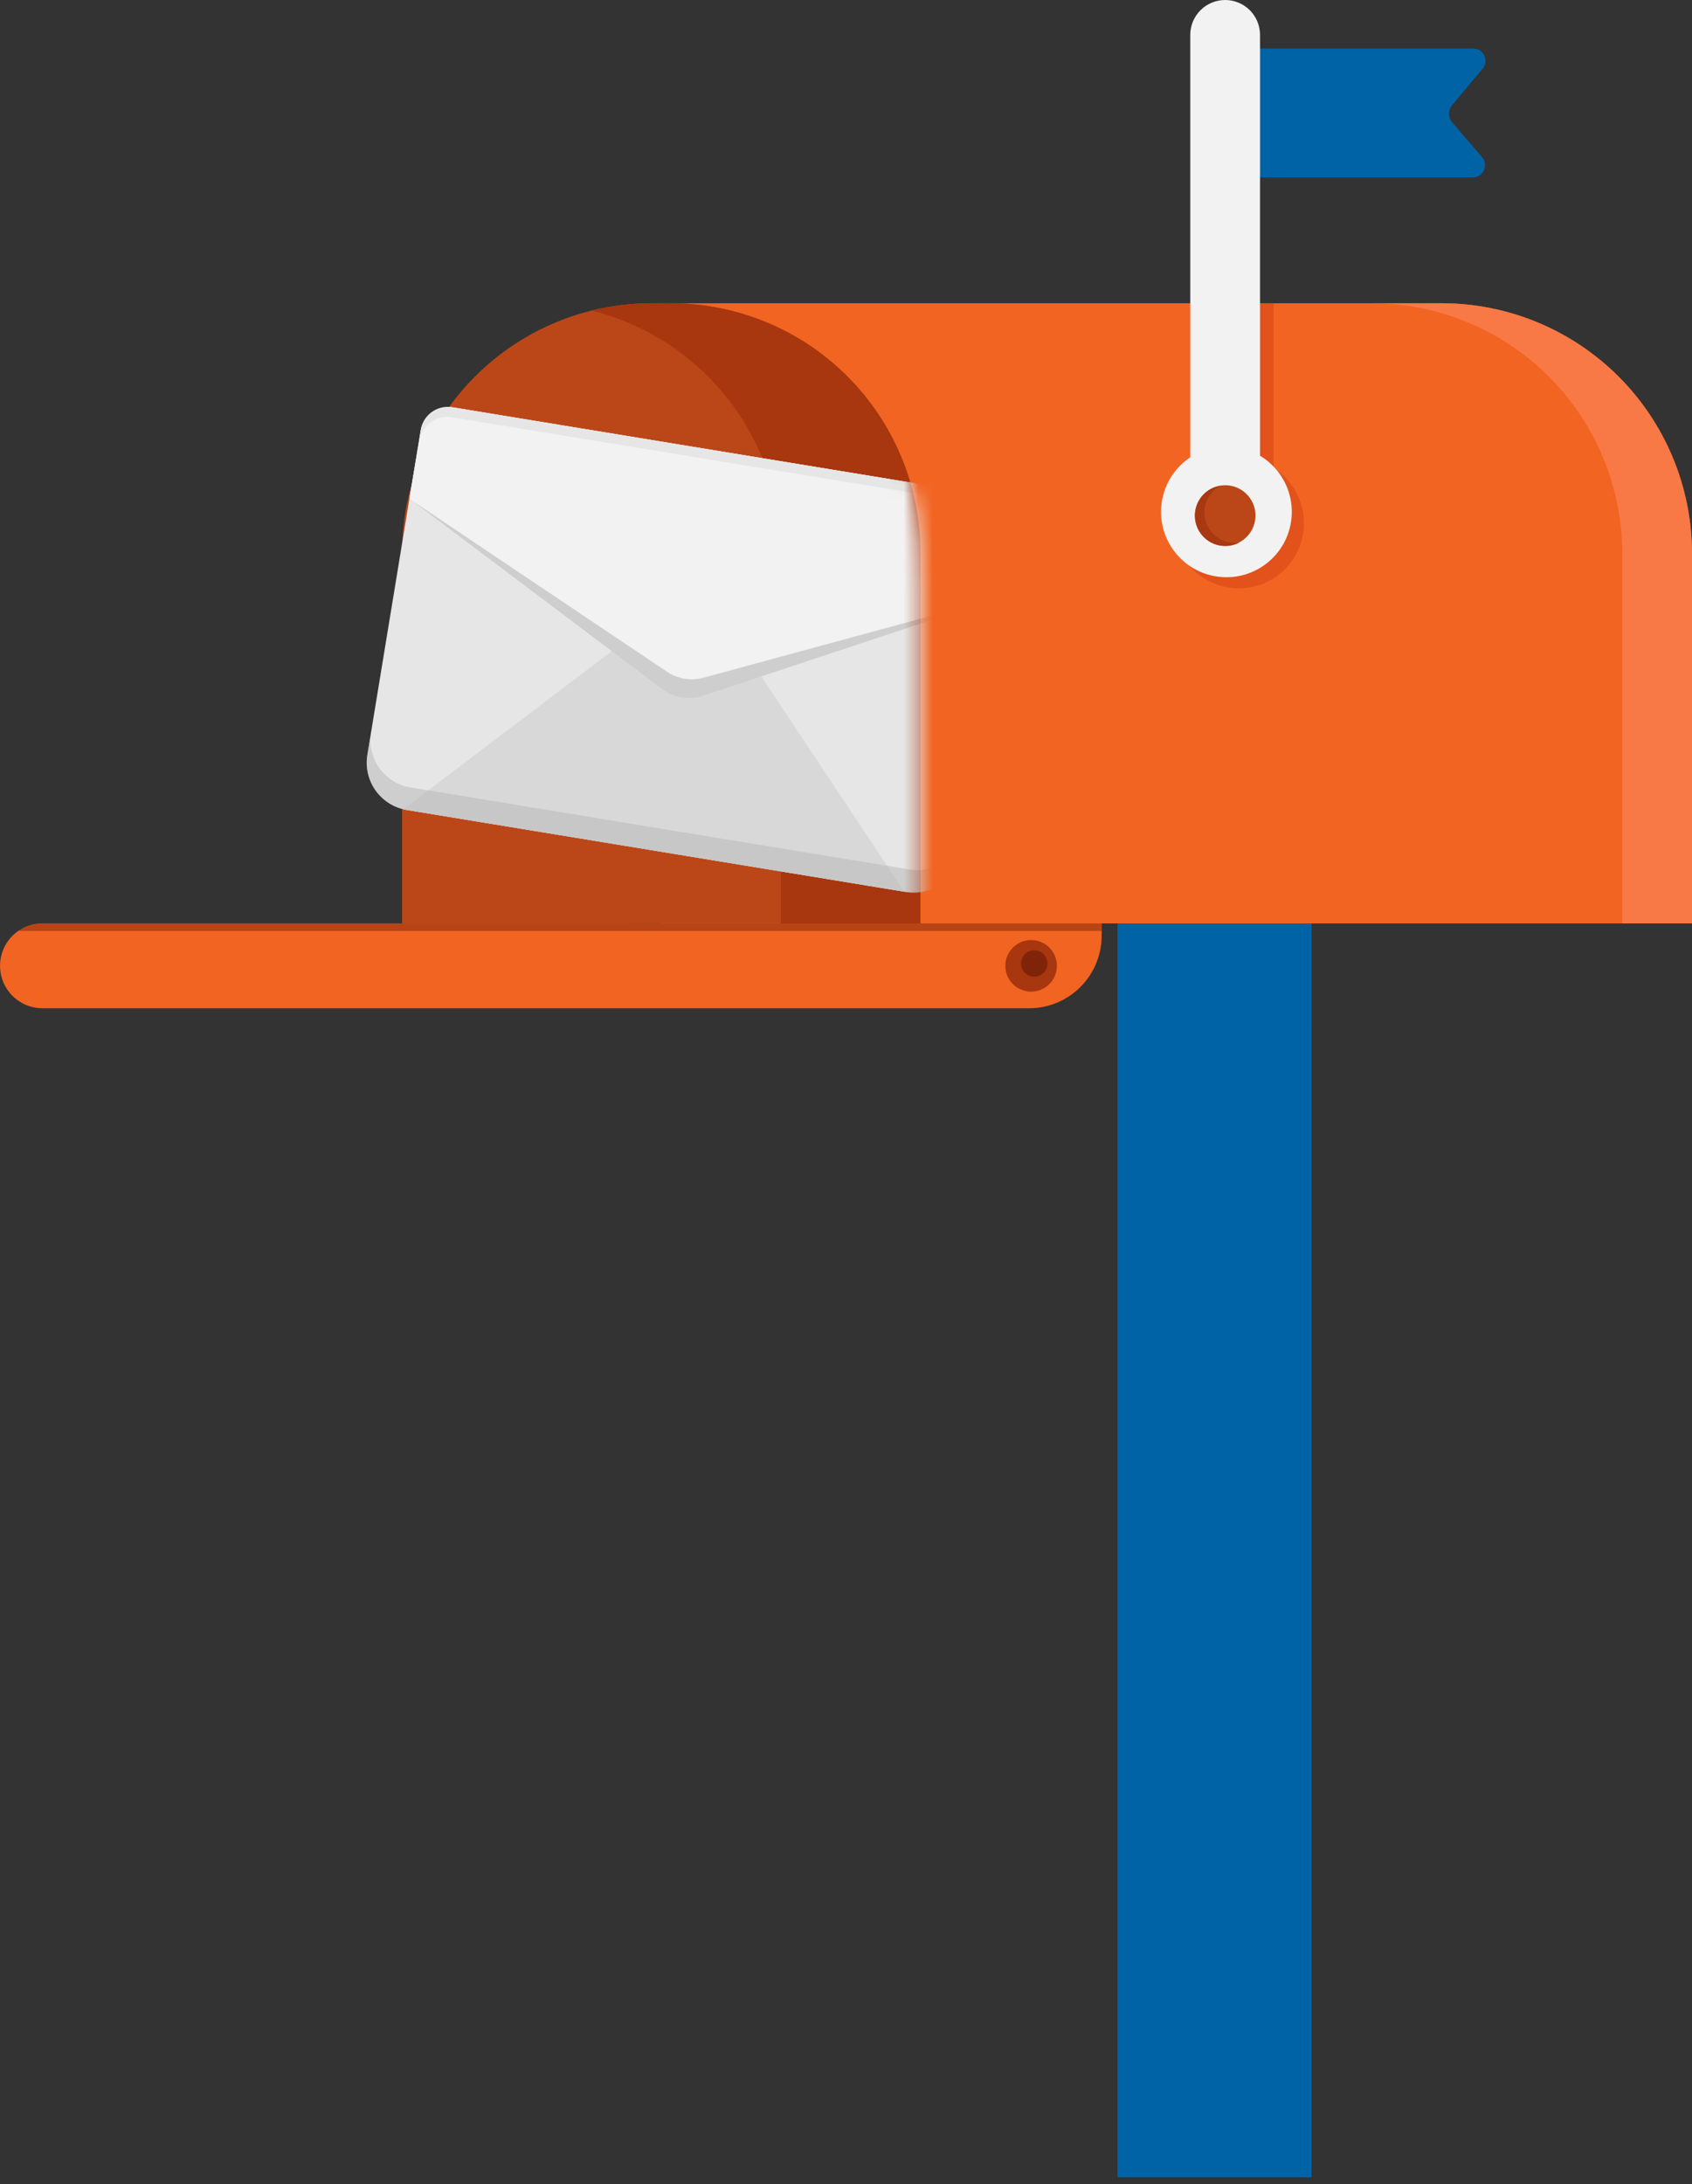
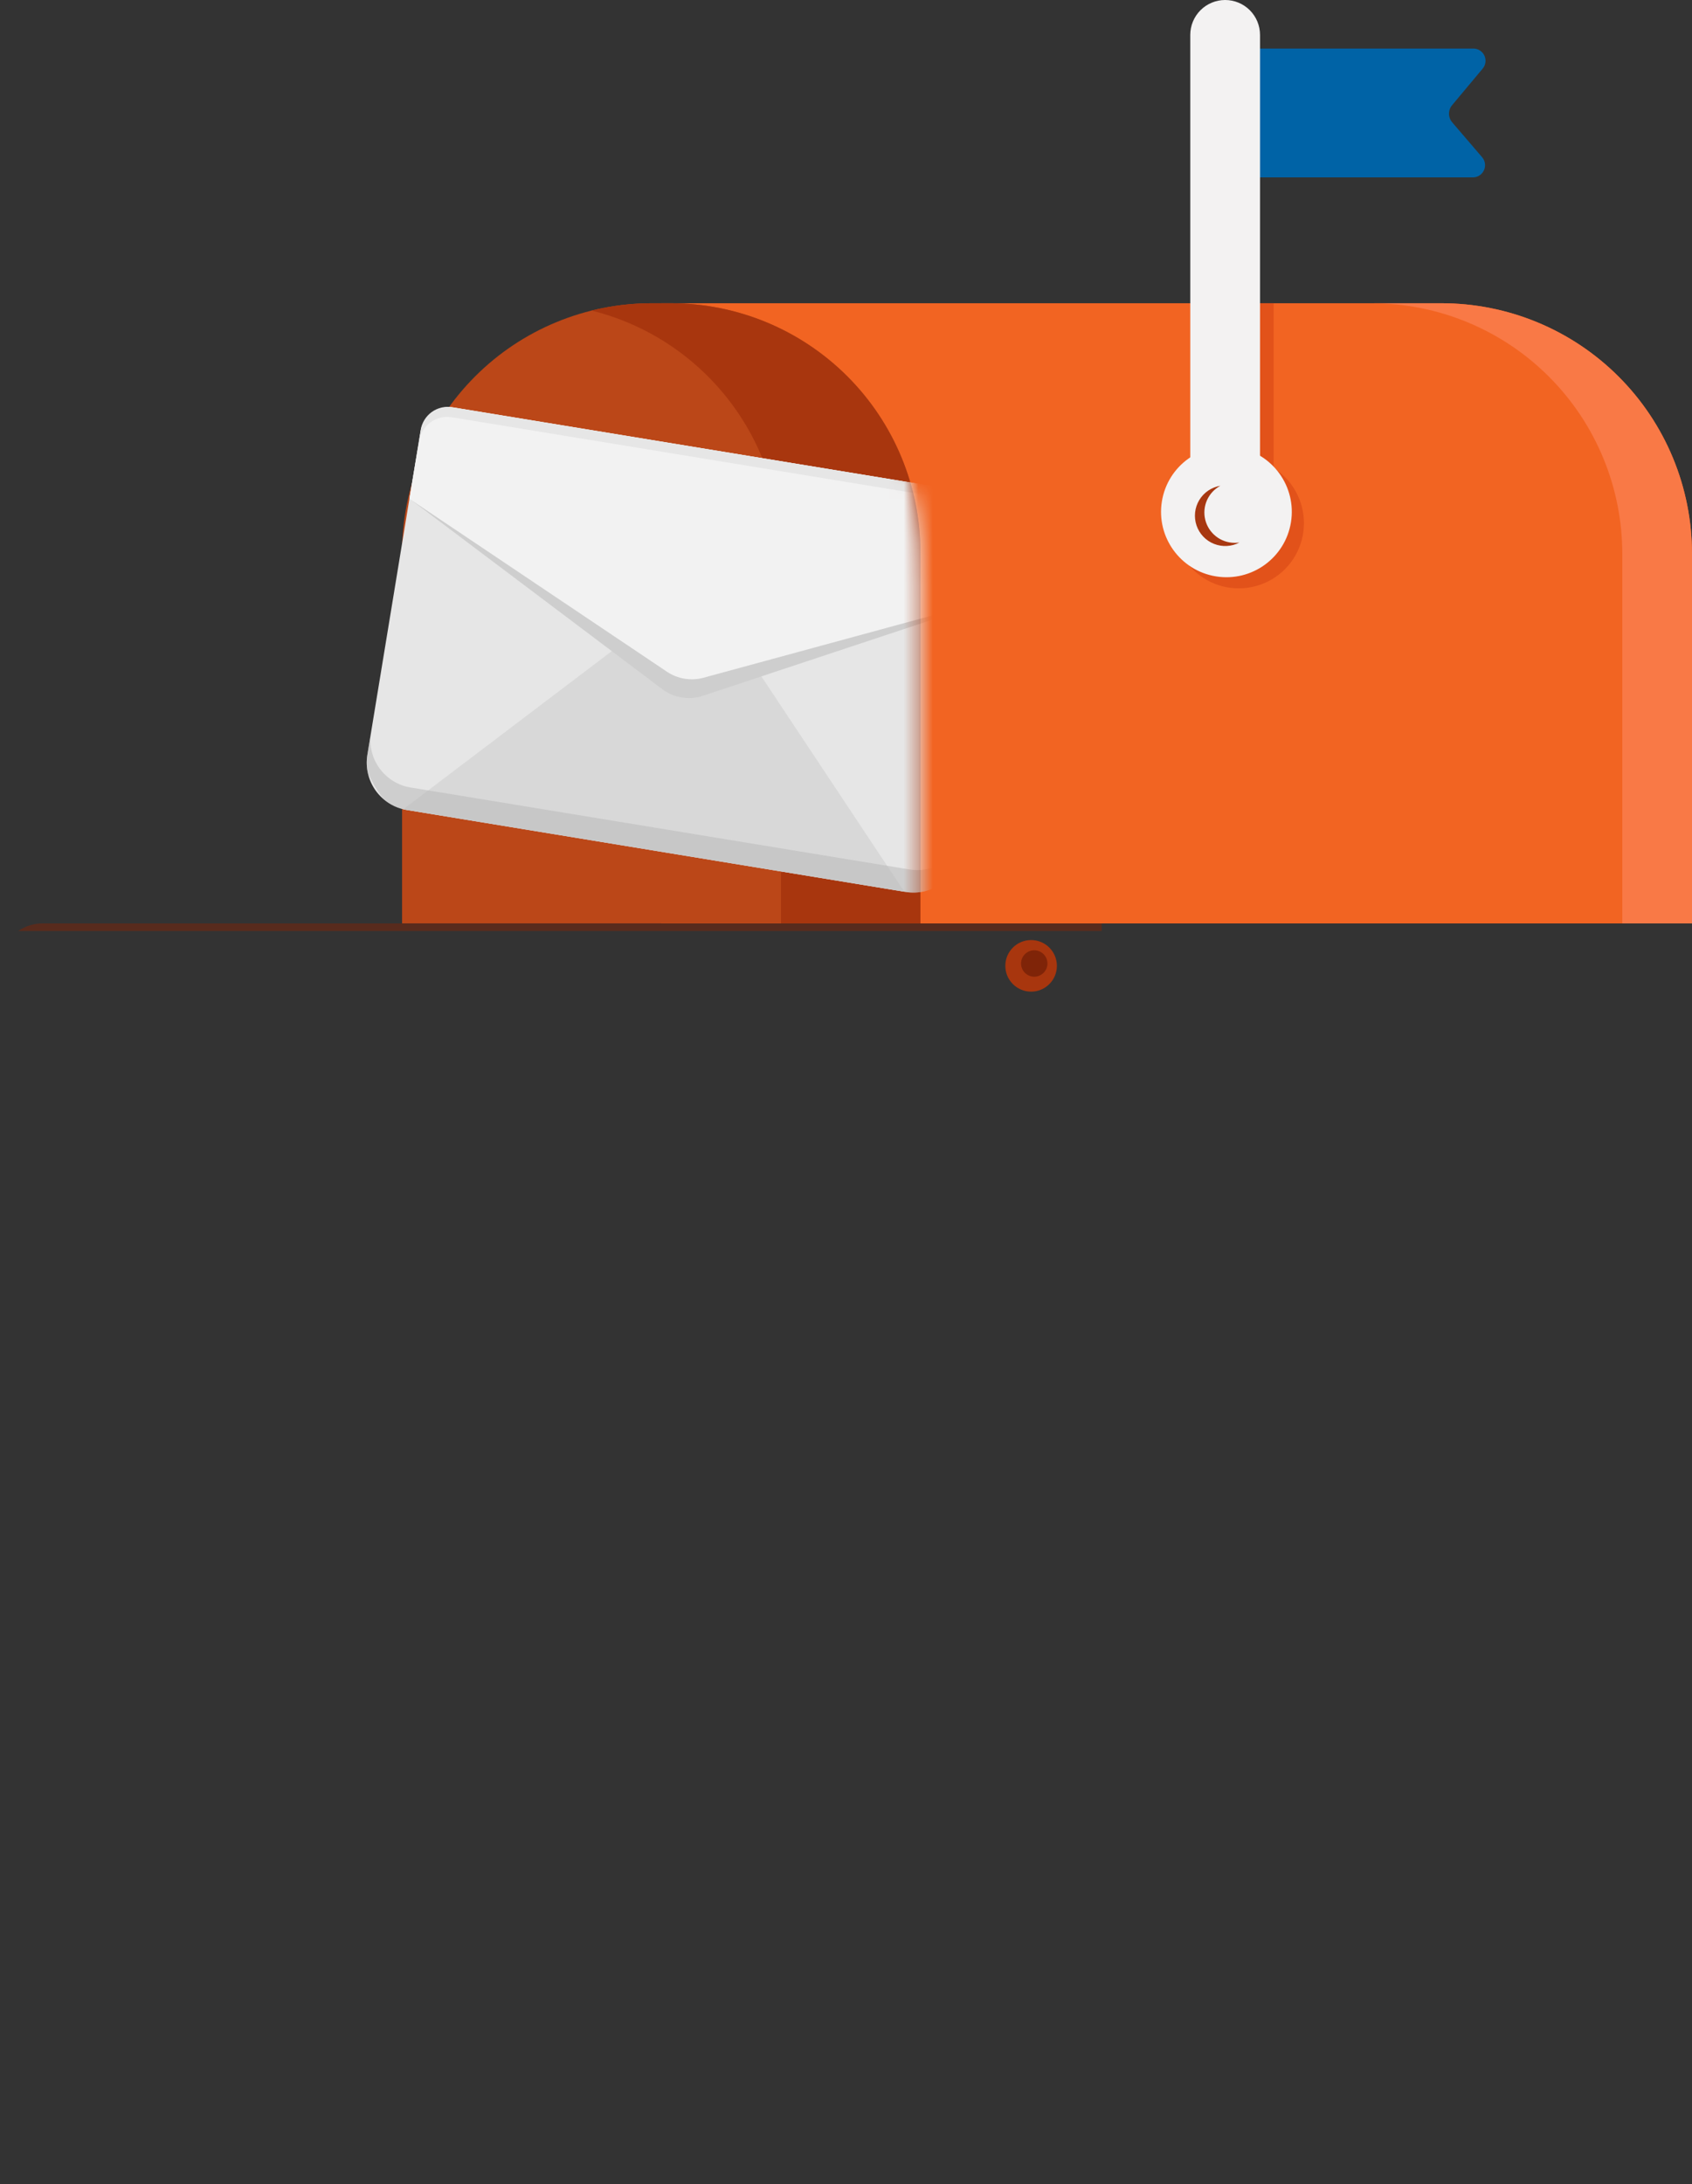
<svg xmlns="http://www.w3.org/2000/svg" width="117" height="151" viewBox="0 0 117 151" fill="none">
  <rect x="0" y="0" width="117" height="151" fill="#333333" stroke="none" />
  <g clip-path="url(#clip0_1043_3723)">
    <path d="M101.841 12.263H84.718V3.356H101.869C102.031 3.354 102.191 3.399 102.328 3.485C102.465 3.572 102.575 3.696 102.643 3.843C102.712 3.99 102.737 4.154 102.715 4.315C102.693 4.476 102.625 4.627 102.52 4.75L100.415 7.266C100.274 7.431 100.196 7.641 100.196 7.859C100.196 8.076 100.274 8.286 100.415 8.452L102.48 10.861C102.588 10.983 102.658 11.134 102.681 11.295C102.705 11.456 102.682 11.621 102.614 11.769C102.547 11.917 102.438 12.043 102.301 12.13C102.163 12.218 102.004 12.264 101.841 12.263Z" fill="#0063A6" />
-     <path d="M90.691 54.296H77.275V150.516H90.691V54.296Z" fill="#0063A6" />
    <path d="M117 38.286V63.835H45.726V20.963H99.68C101.955 20.963 104.207 21.411 106.309 22.282C108.41 23.152 110.32 24.428 111.928 26.037C113.536 27.645 114.812 29.555 115.682 31.657C116.553 33.758 117 36.011 117 38.286Z" fill="#F26422" />
    <path d="M99.68 20.963H94.86C99.453 20.964 103.858 22.789 107.106 26.037C110.354 29.285 112.179 33.69 112.18 38.283V63.835H117V38.283C117 36.008 116.552 33.756 115.682 31.655C114.811 29.553 113.535 27.644 111.927 26.036C110.319 24.427 108.409 23.152 106.308 22.281C104.207 21.411 101.955 20.963 99.68 20.963Z" fill="#F97946" />
    <path d="M45.058 20.963H46.393C50.97 20.963 55.358 22.781 58.594 26.017C61.831 29.253 63.648 33.642 63.648 38.218V63.832H27.803V38.221C27.802 35.955 28.248 33.711 29.115 31.617C29.982 29.523 31.253 27.62 32.856 26.018C34.458 24.415 36.36 23.144 38.454 22.277C40.548 21.409 42.792 20.963 45.058 20.963Z" fill="#BB4718" />
    <path d="M46.393 20.963H45.058C43.658 20.963 42.262 21.133 40.903 21.467C44.643 22.396 47.966 24.55 50.34 27.587C52.715 30.623 54.005 34.366 54.005 38.221V63.835H63.648V38.221C63.648 33.644 61.831 29.255 58.595 26.019C55.359 22.782 50.97 20.964 46.393 20.963Z" fill="#A8360E" />
-     <path d="M76.179 63.835V64.68C76.179 66.011 75.65 67.288 74.709 68.23C73.767 69.171 72.49 69.7 71.159 69.7H2.935C2.355 69.7 1.788 69.528 1.306 69.205C0.824 68.883 0.448 68.425 0.225 67.889C0.003 67.353 -0.055 66.763 0.058 66.194C0.171 65.625 0.449 65.102 0.859 64.691C0.983 64.567 1.118 64.455 1.262 64.356C1.753 64.014 2.337 63.832 2.935 63.832L76.179 63.835Z" fill="#F26422" />
    <path d="M71.3 68.551C72.285 68.551 73.083 67.752 73.083 66.768C73.083 65.783 72.285 64.984 71.3 64.984C70.315 64.984 69.517 65.783 69.517 66.768C69.517 67.752 70.315 68.551 71.3 68.551Z" fill="#A8360E" />
    <path d="M72.418 66.751C72.498 66.253 72.16 65.785 71.663 65.704C71.165 65.624 70.697 65.962 70.616 66.46C70.536 66.957 70.874 67.425 71.371 67.506C71.869 67.586 72.338 67.248 72.418 66.751Z" fill="#7F2408" />
    <path opacity="0.5" d="M76.179 63.835V64.359H1.262C1.753 64.017 2.337 63.834 2.936 63.835H76.179Z" fill="#7F2408" />
    <path d="M90.167 36.161C90.167 36.945 89.964 37.716 89.576 38.397C89.188 39.078 88.629 39.646 87.954 40.045C87.28 40.444 86.513 40.66 85.729 40.672C84.946 40.685 84.172 40.492 83.486 40.114C82.799 39.737 82.223 39.186 81.814 38.518C81.405 37.849 81.177 37.086 81.154 36.302C81.13 35.519 81.311 34.743 81.678 34.051C82.046 33.359 82.588 32.774 83.25 32.355V20.963H88.071V32.355C88.712 32.762 89.241 33.324 89.607 33.989C89.974 34.655 90.166 35.402 90.167 36.161Z" fill="#E2521A" />
    <path d="M84.718 0C85.358 0 85.971 0.254 86.423 0.706C86.875 1.159 87.129 1.772 87.129 2.412V36.373H82.306V2.412C82.306 1.772 82.561 1.159 83.013 0.706C83.465 0.254 84.078 0 84.718 0Z" fill="#F3F2F2" />
    <path d="M89.268 36.104C89.666 33.639 87.991 31.319 85.527 30.92C83.062 30.522 80.741 32.197 80.343 34.662C79.945 37.126 81.62 39.447 84.084 39.845C86.549 40.243 88.87 38.569 89.268 36.104Z" fill="#F3F2F2" />
-     <path d="M86.789 35.975C86.975 34.832 86.199 33.756 85.056 33.57C83.914 33.385 82.837 34.161 82.651 35.303C82.466 36.446 83.242 37.522 84.385 37.708C85.527 37.893 86.604 37.117 86.789 35.975Z" fill="#BB4718" />
    <path d="M85.36 37.525C84.894 37.521 84.443 37.363 84.078 37.074C83.712 36.785 83.453 36.383 83.342 35.931C83.231 35.478 83.273 35.002 83.462 34.577C83.652 34.151 83.978 33.801 84.388 33.581C84.088 33.63 83.802 33.743 83.55 33.913C83.298 34.083 83.086 34.306 82.929 34.567C82.772 34.827 82.673 35.118 82.64 35.42C82.607 35.723 82.64 36.029 82.736 36.317C82.833 36.605 82.991 36.869 83.2 37.09C83.409 37.311 83.663 37.484 83.946 37.596C84.228 37.709 84.531 37.759 84.835 37.743C85.139 37.727 85.435 37.645 85.704 37.503C85.59 37.52 85.475 37.528 85.36 37.525Z" fill="#A83811" />
    <g style="mix-blend-mode:multiply">
-       <path d="M77.275 63.835L90.691 71.205V63.835H77.275Z" fill="#0063A6" />
-     </g>
+       </g>
    <mask id="mask0_1043_3723" style="mask-type:luminance" maskUnits="userSpaceOnUse" x="17" y="25" width="47" height="39">
      <path d="M61.55 29.967C61.55 29.967 63.753 31.97 63.648 40.672C63.569 47.38 63.648 63.838 63.648 63.838H17.948L19.94 25.051L61.55 29.967Z" fill="white" />
    </mask>
    <g mask="url(#mask0_1043_3723)">
      <path d="M62.631 61.659L28.135 55.994C27.706 55.923 27.294 55.769 26.925 55.54C26.555 55.31 26.234 55.01 25.98 54.657C25.727 54.303 25.545 53.904 25.446 53.48C25.347 53.056 25.332 52.617 25.402 52.188L29.093 29.713C29.174 29.216 29.45 28.773 29.858 28.48C30.266 28.187 30.774 28.068 31.271 28.149L68.561 34.274C68.807 34.314 69.043 34.402 69.254 34.533C69.466 34.664 69.65 34.836 69.795 35.038C69.94 35.24 70.044 35.469 70.101 35.712C70.157 35.954 70.166 36.206 70.125 36.451L66.434 58.929C66.291 59.795 65.811 60.569 65.098 61.081C64.385 61.593 63.498 61.801 62.631 61.659Z" fill="#E6E6E6" />
      <path d="M48.413 40.381L27.876 55.951L62.533 61.642L48.413 40.381Z" fill="#D8D8D8" />
      <path d="M28.312 34.473L45.92 47.734C46.288 47.98 46.705 48.144 47.143 48.216C47.58 48.287 48.028 48.264 48.455 48.148L69.37 41.212L69.933 37.831C70.015 37.317 69.889 36.791 69.584 36.369C69.279 35.946 68.819 35.662 68.305 35.578L31.135 29.456C30.621 29.375 30.096 29.5 29.674 29.804C29.251 30.109 28.967 30.568 28.882 31.081L28.312 34.473Z" fill="#CECECE" />
      <path d="M28.31 34.482L46.123 46.438C46.489 46.684 46.904 46.847 47.339 46.919C47.773 46.99 48.219 46.968 48.644 46.852L69.345 41.218L70.117 36.525C70.198 36.011 70.073 35.485 69.768 35.063C69.464 34.641 69.005 34.356 68.491 34.271L31.347 28.172C30.833 28.09 30.307 28.216 29.885 28.52C29.463 28.825 29.178 29.284 29.093 29.797L28.31 34.482Z" fill="#F2F2F2" />
      <path d="M68.491 34.262L31.347 28.172C30.833 28.09 30.307 28.216 29.885 28.52C29.463 28.825 29.178 29.284 29.093 29.797L28.983 30.471C29.068 29.957 29.353 29.498 29.775 29.193C30.197 28.889 30.723 28.764 31.237 28.845L68.381 34.933C68.895 35.018 69.354 35.303 69.659 35.725C69.963 36.147 70.088 36.672 70.007 37.187L70.117 36.513C70.197 36 70.072 35.475 69.767 35.053C69.463 34.632 69.004 34.347 68.491 34.262Z" fill="#E6E6E6" />
-       <path opacity="0.5" d="M62.888 60.104L28.389 54.439C27.959 54.368 27.548 54.214 27.178 53.985C26.809 53.755 26.488 53.455 26.234 53.102C25.98 52.748 25.799 52.348 25.699 51.925C25.6 51.501 25.585 51.062 25.656 50.633L25.402 52.188C25.332 52.617 25.347 53.056 25.446 53.48C25.545 53.904 25.727 54.303 25.98 54.657C26.234 55.01 26.555 55.31 26.925 55.54C27.294 55.769 27.706 55.923 28.135 55.994L62.631 61.659C63.498 61.802 64.386 61.594 65.1 61.082C65.813 60.57 66.294 59.796 66.437 58.929L66.694 57.374C66.623 57.804 66.469 58.215 66.24 58.584C66.01 58.954 65.71 59.275 65.356 59.528C65.003 59.782 64.603 59.963 64.179 60.062C63.756 60.161 63.317 60.175 62.888 60.104Z" fill="#B7B7B7" />
+       <path opacity="0.5" d="M62.888 60.104L28.389 54.439C27.959 54.368 27.548 54.214 27.178 53.985C26.809 53.755 26.488 53.455 26.234 53.102C25.98 52.748 25.799 52.348 25.699 51.925C25.6 51.501 25.585 51.062 25.656 50.633L25.402 52.188C25.332 52.617 25.347 53.056 25.446 53.48C26.234 55.01 26.555 55.31 26.925 55.54C27.294 55.769 27.706 55.923 28.135 55.994L62.631 61.659C63.498 61.802 64.386 61.594 65.1 61.082C65.813 60.57 66.294 59.796 66.437 58.929L66.694 57.374C66.623 57.804 66.469 58.215 66.24 58.584C66.01 58.954 65.71 59.275 65.356 59.528C65.003 59.782 64.603 59.963 64.179 60.062C63.756 60.161 63.317 60.175 62.888 60.104Z" fill="#B7B7B7" />
    </g>
  </g>
  <defs>
    <clipPath id="clip0_1043_3723">
      <rect width="117" height="150.516" fill="white" />
    </clipPath>
  </defs>
</svg>